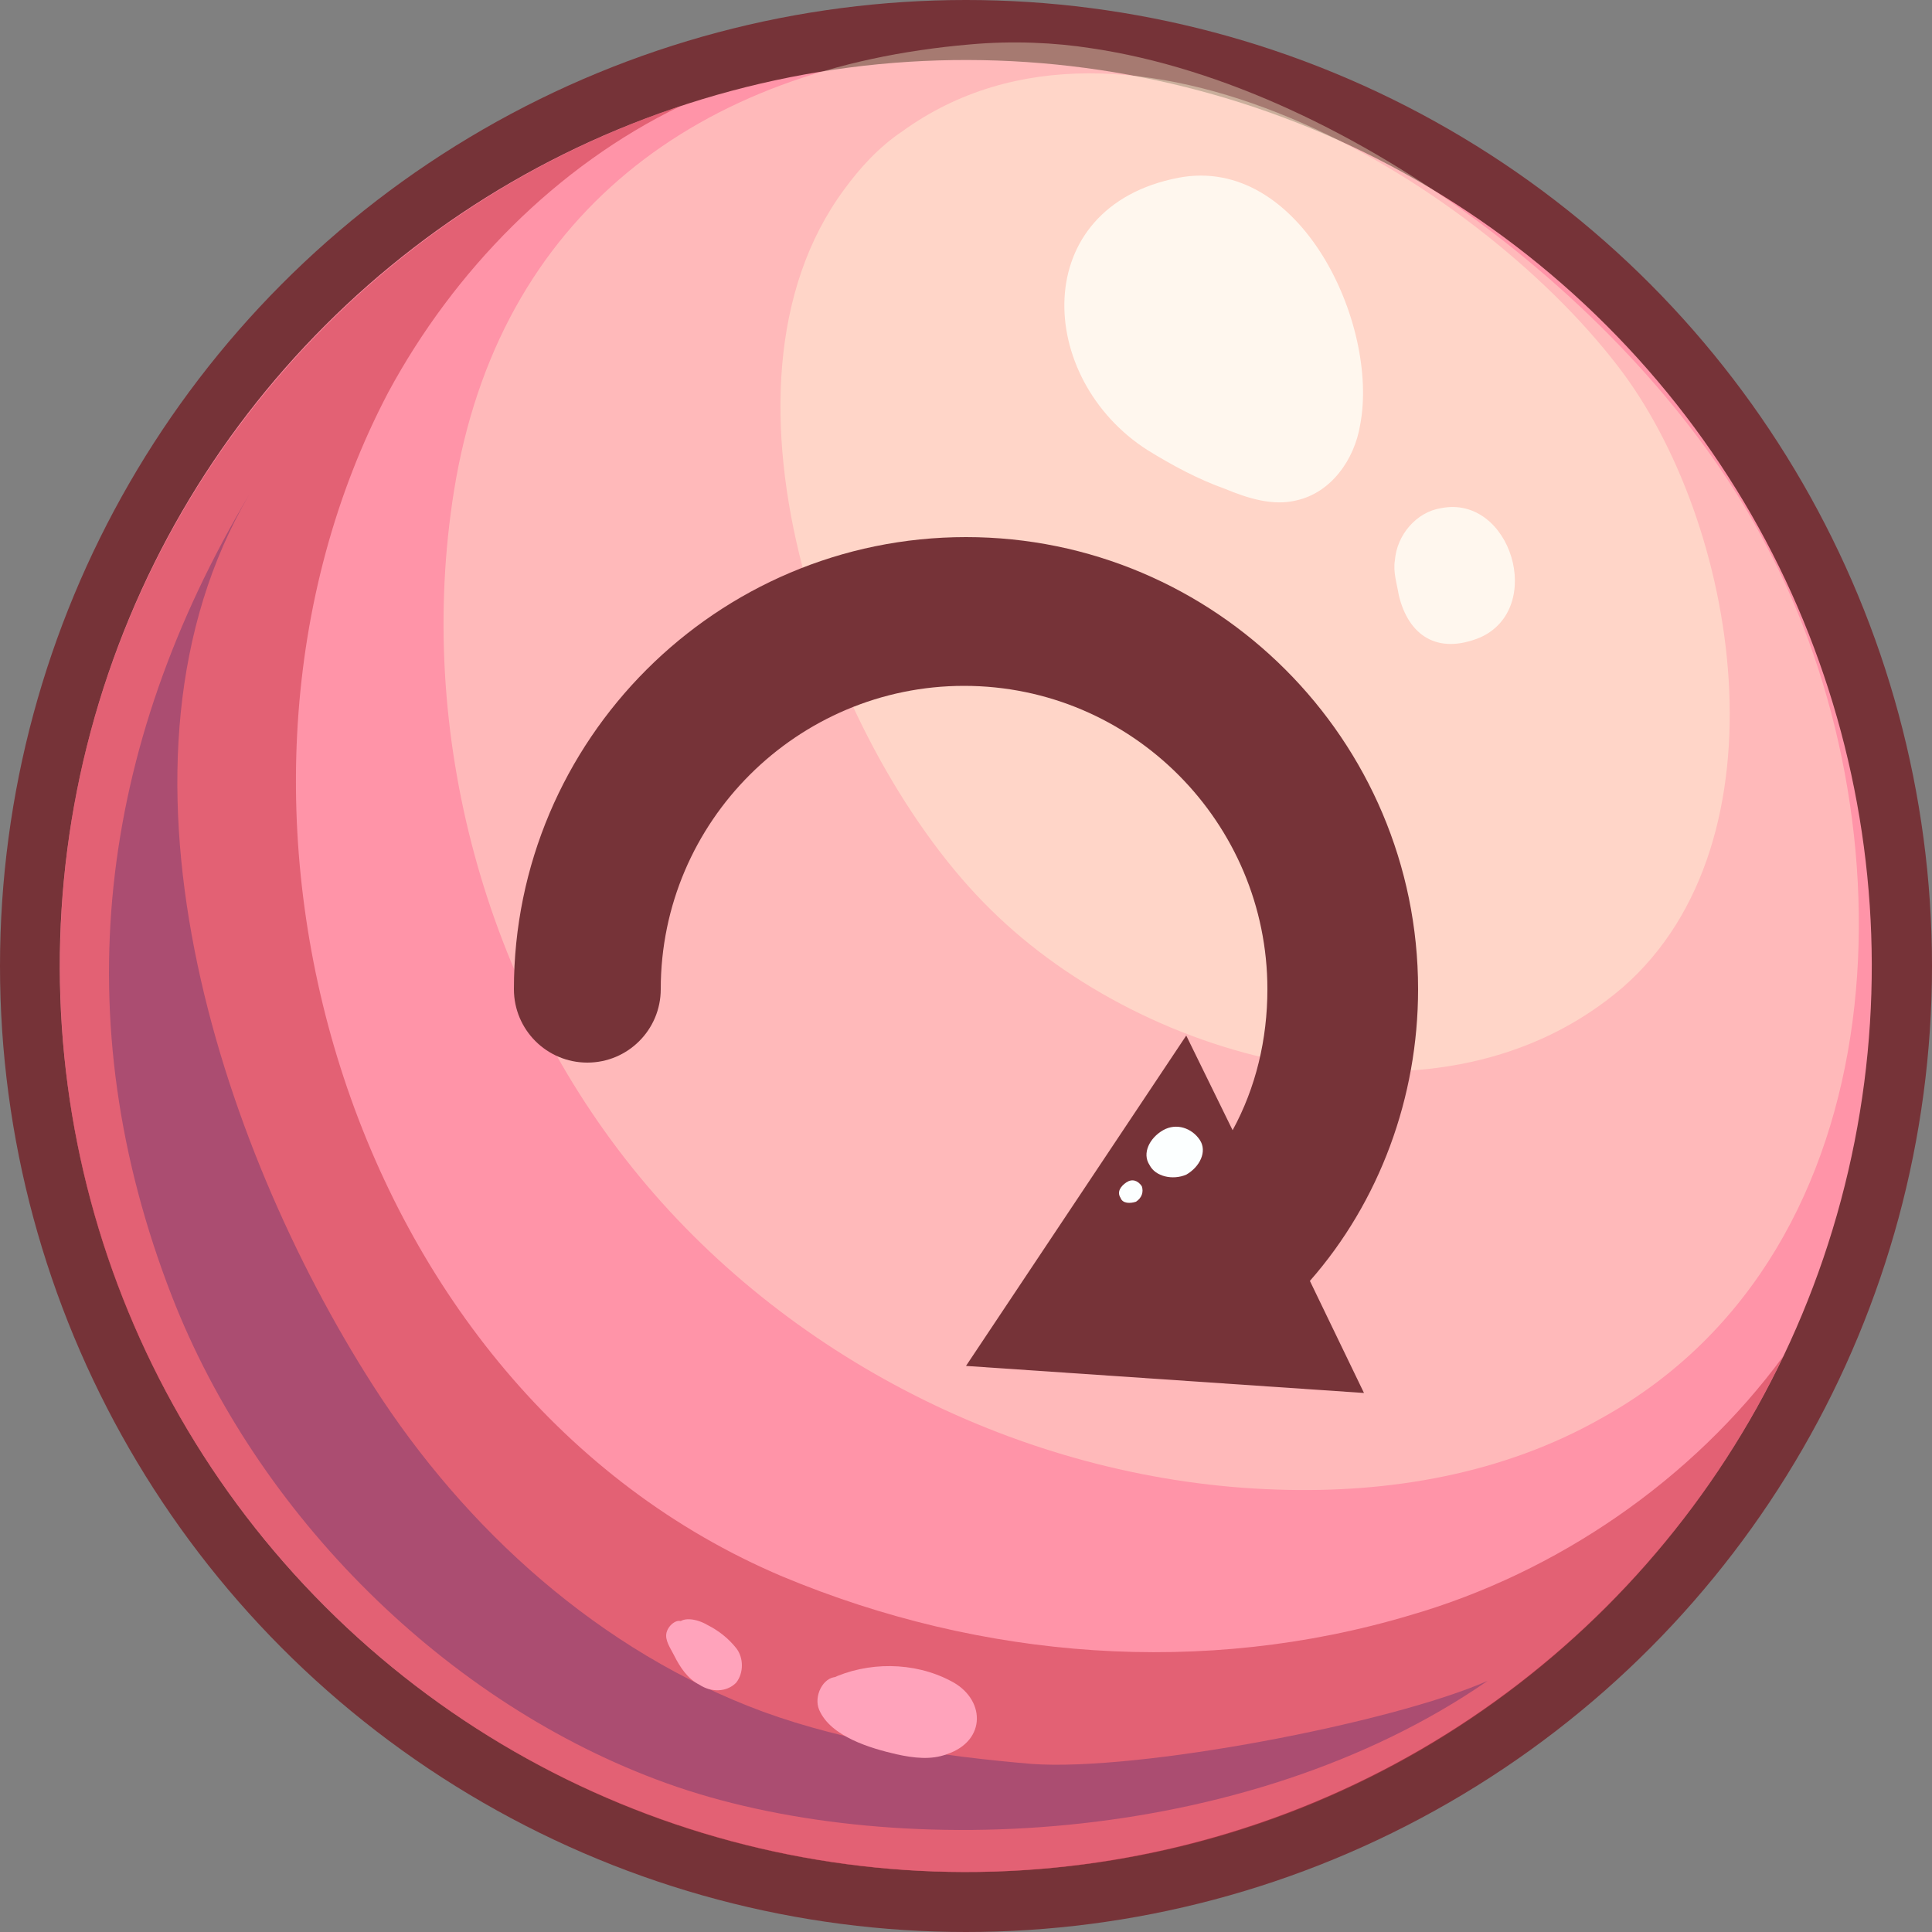
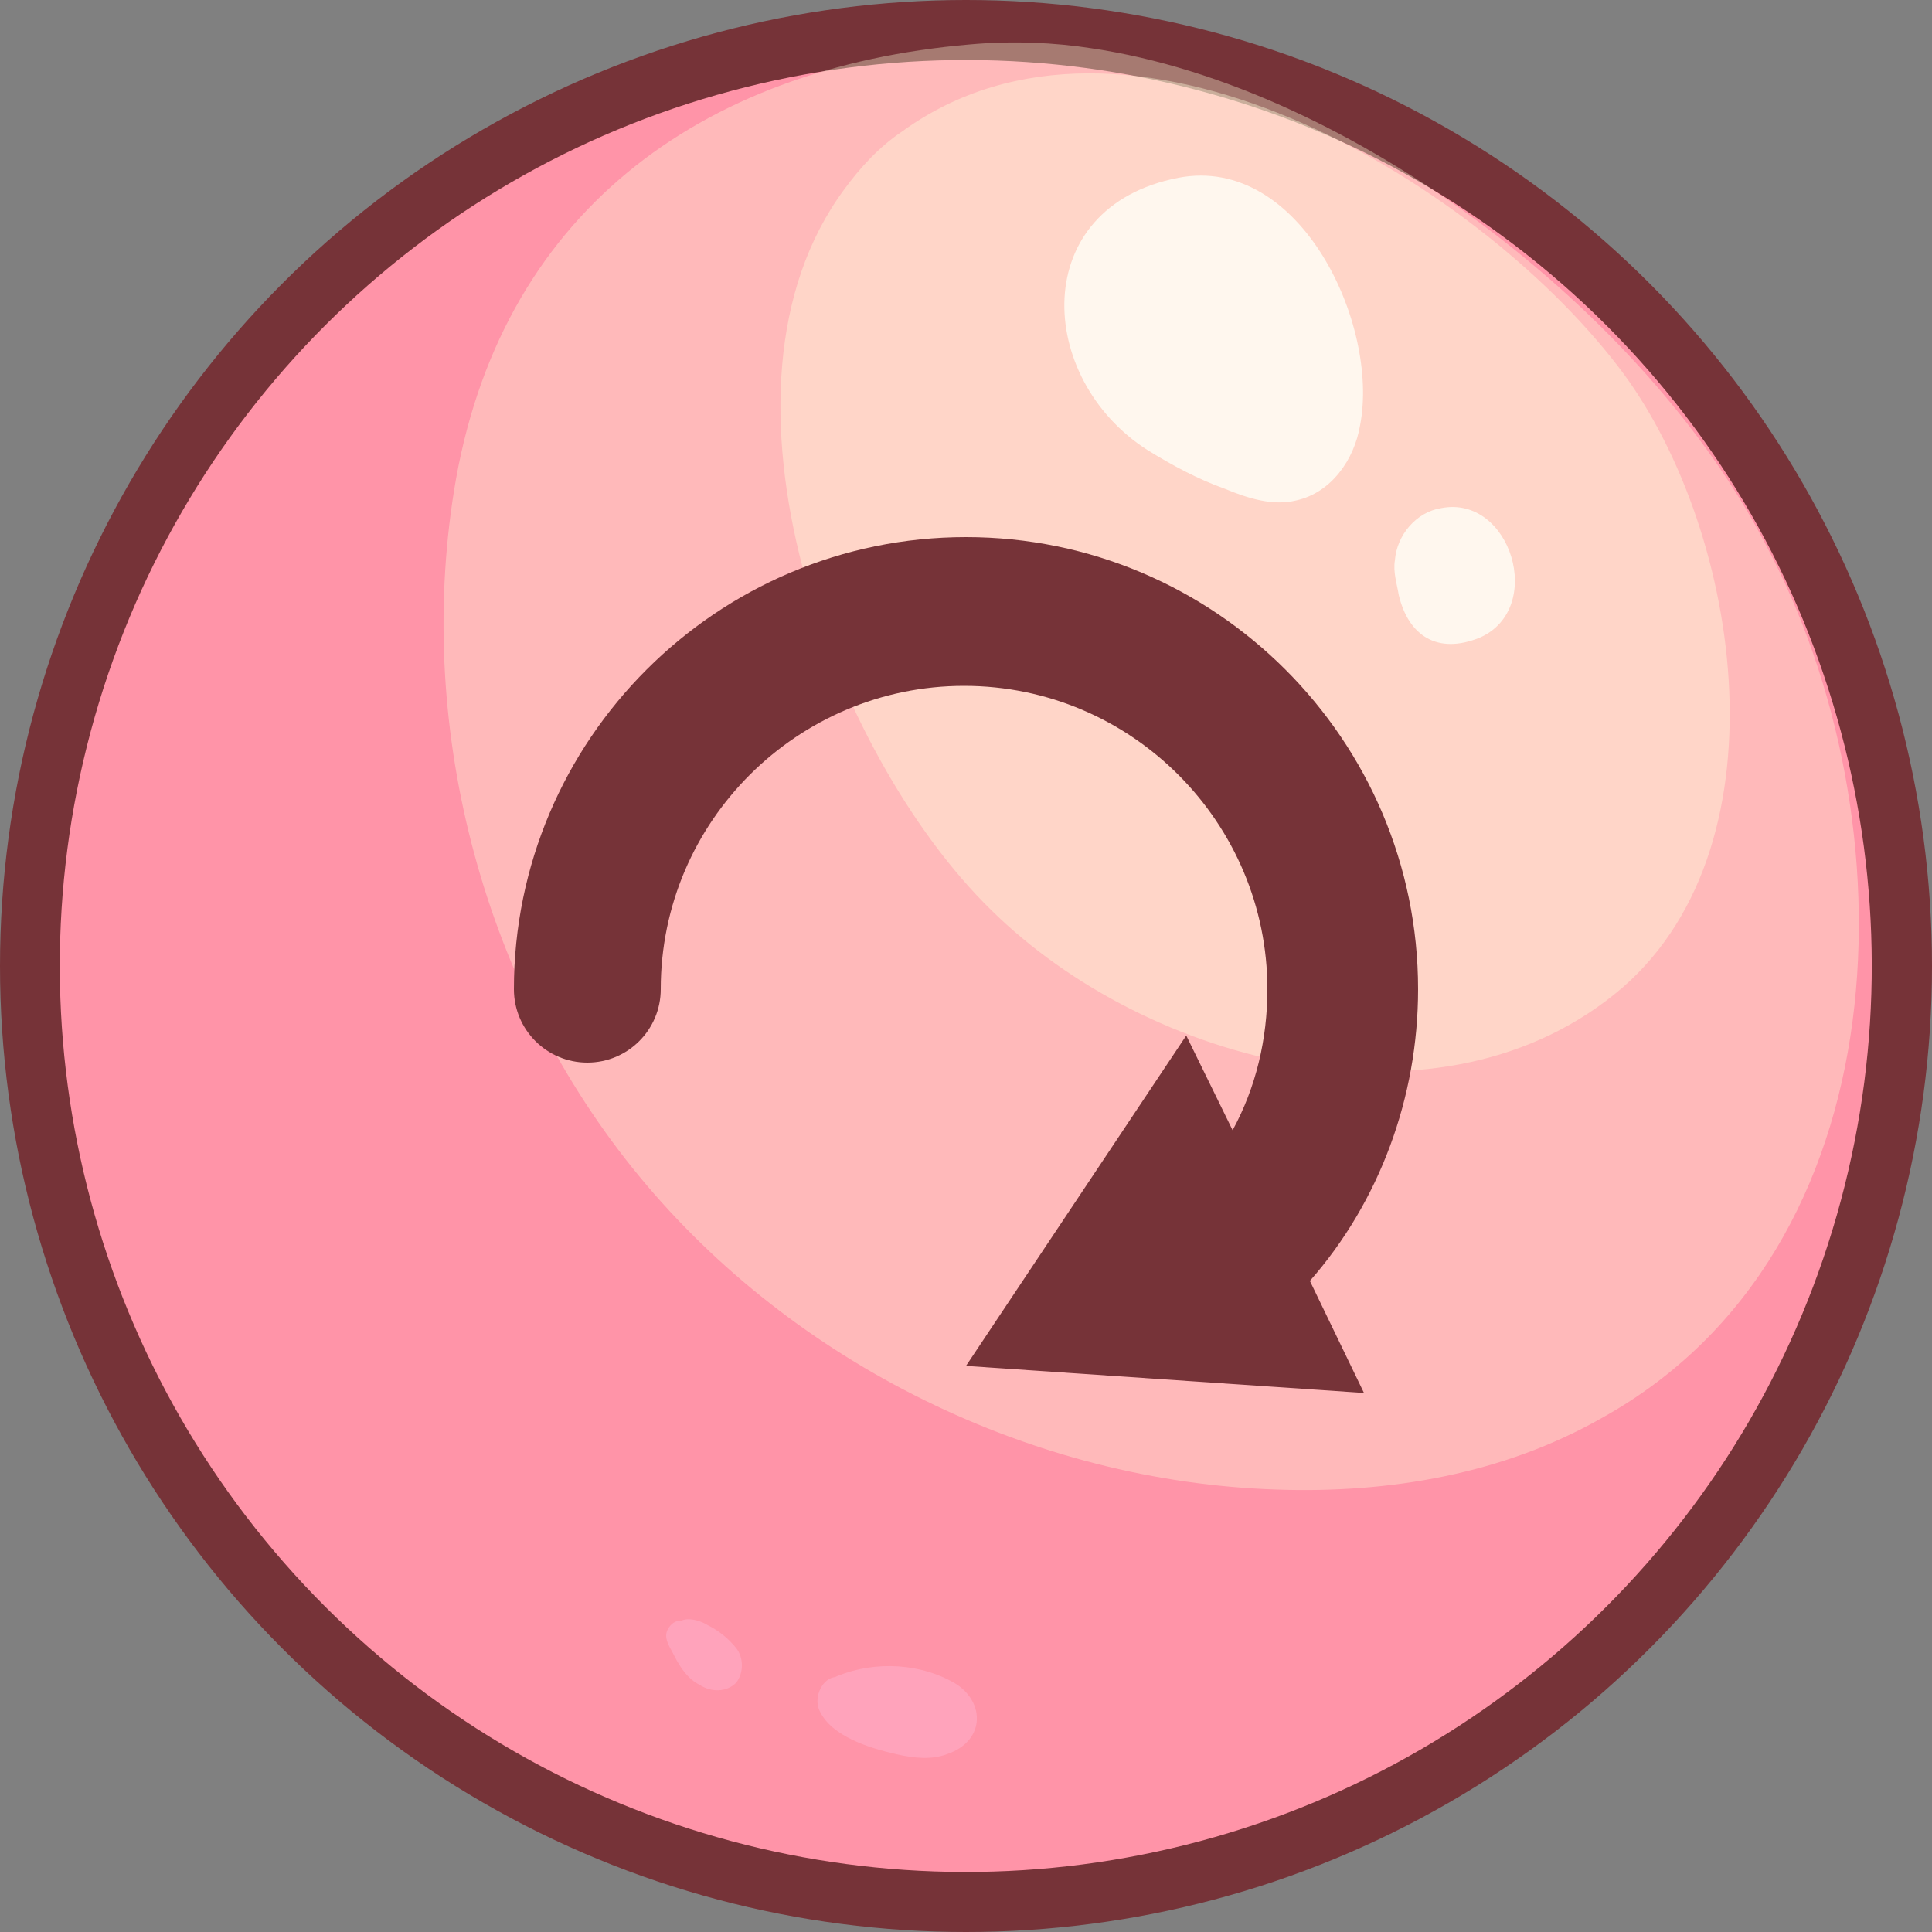
<svg xmlns="http://www.w3.org/2000/svg" version="1.1" id="Layer_1" x="0px" y="0px" viewBox="0 0 100 100" style="enable-background:new 0 0 100 100;" xml:space="preserve">
  <rect x="0" y="0" width="100" height="100" fill="#808080" stroke="none" />
  <style type="text/css">
	.st0{fill:#763338;}
	.st1{fill:#FF94A8;}
	.st2{opacity:0.35;fill:#FFFFDC;}
	.st3{opacity:0.4;fill:#FFFFDC;}
	.st4{opacity:0.82;fill:#FFFFF6;}
	.st5{opacity:0.53;fill:#CA3447;}
	.st6{opacity:0.35;fill:#44296A;}
	.st7{fill:#FFA3BB;}
	.st8{fill:#FCFFFF;}
</style>
  <g>
    <g>
      <circle class="st0" cx="50" cy="50" r="50" />
      <ellipse transform="matrix(0.707 -0.707 0.707 0.707 -20.711 50)" class="st1" cx="50" cy="50" rx="46.9" ry="46.9" />
      <path class="st2" d="M50.2,2.3c-14,1.2-24.4,8.8-26.7,23.1c-2,12.5,1.6,25.8,9.6,35.5s20.4,15.8,33,16.2    c5.8,0.2,11.7-0.8,16.8-3.7c15.7-8.7,16.1-31,8.5-45.2C85.2,16.2,70,4.5,56.5,2.5C54.6,2.2,52.4,2.1,50.2,2.3z" />
      <path class="st3" d="M43.7,9.8c-7.7,10.4-0.6,29.3,7.6,37.3c8.1,8,23.4,12,32.7,4c8.7-7.6,6-24.1-0.3-32.2    c-7.4-9.6-25.4-20.5-37-12.1C45.5,7.6,44.5,8.7,43.7,9.8z" />
      <path class="st4" d="M59.4,23.3c1.3,0.8,2.6,1.5,4,2c1.2,0.5,2.5,0.9,3.7,0.6c1.8-0.4,3-2.1,3.3-3.9c1-5.2-3.1-14-9.4-12.8    C53.2,10.7,53.6,19.6,59.4,23.3z" />
      <path class="st4" d="M76.6,33c3.4-1.5,1.6-7.4-2-6.7c-1.3,0.2-2.3,1.4-2.4,2.7c-0.1,0.6,0.1,1.2,0.2,1.8    C72.9,32.9,74.4,33.9,76.6,33z" />
-       <path class="st5" d="M35.2,5.5C16.6,11.7,3.1,29.3,3.1,50c0,25.9,21,46.9,46.9,46.9c18.7,0,34.8-10.9,42.3-26.7    C87.6,76.6,80.6,81.4,73,83.6c-10.7,3.2-22.2,2.3-32.5-2C17.8,72,9,41.4,20.1,20.3C23.5,14,28.8,8.6,35.2,5.5z" />
-       <path class="st6" d="M8.9,67.1c4.4,11.3,14.2,21.1,25.6,25.2C45.9,96.4,64.4,95.7,77,87c-5,2.2-18.1,4.7-23.6,4.3    c-4.7-0.4-9.5-1.1-13.9-2.7c-8.4-3.1-15.4-9.4-20.2-16.9c-8-12.5-14.5-32.3-6.4-46.1C5.1,38.7,3.3,52.7,8.9,67.1z" />
      <path class="st7" d="M43,86.9c1.9-0.9,4.3-0.9,6.2,0.1c1.8,0.9,1.9,3.1-0.2,3.8c-0.8,0.3-1.7,0.2-2.6,0c-1.3-0.3-3.4-0.9-4-2.3    c-0.3-0.7,0.2-1.7,0.9-1.7L43,86.9z" />
      <path class="st7" d="M35,84.2c0.2-0.6,1.1-0.4,1.6-0.1c0.6,0.3,1.1,0.7,1.5,1.2c0.4,0.5,0.4,1.3,0,1.8c-0.5,0.5-1.3,0.5-1.9,0.1    c-0.6-0.3-1-0.9-1.3-1.5c-0.2-0.4-0.5-0.8-0.4-1.2c0.1-0.4,0.6-0.8,0.9-0.5L35,84.2z" />
    </g>
    <path class="st0" d="M73.4,51.2c0-12.9-10.5-23.4-23.4-23.4c-12.9,0-23.4,10.5-23.4,23.4c0,2.1,1.7,3.8,3.8,3.8s3.8-1.7,3.8-3.8   c0-8.7,7.1-15.7,15.7-15.7c8.7,0,15.7,7.1,15.7,15.7c0,2.6-0.6,5.1-1.8,7.3l-2.4-4.9L50,70.7l20.6,1.4l-2.8-5.8   C71.4,62.2,73.4,56.8,73.4,51.2z" />
-     <path class="st8" d="M61.4,60.8c0.7-0.4,1.1-1.2,0.7-1.8s-1.2-0.9-1.9-0.5c-0.7,0.4-1.1,1.2-0.7,1.8C59.8,60.9,60.7,61.1,61.4,60.8   z" />
-     <path class="st8" d="M58.8,62.2c0.3-0.2,0.4-0.5,0.3-0.8c-0.2-0.3-0.5-0.4-0.8-0.2C58,61.4,57.8,61.7,58,62   C58.1,62.3,58.5,62.3,58.8,62.2z" />
  </g>
</svg>